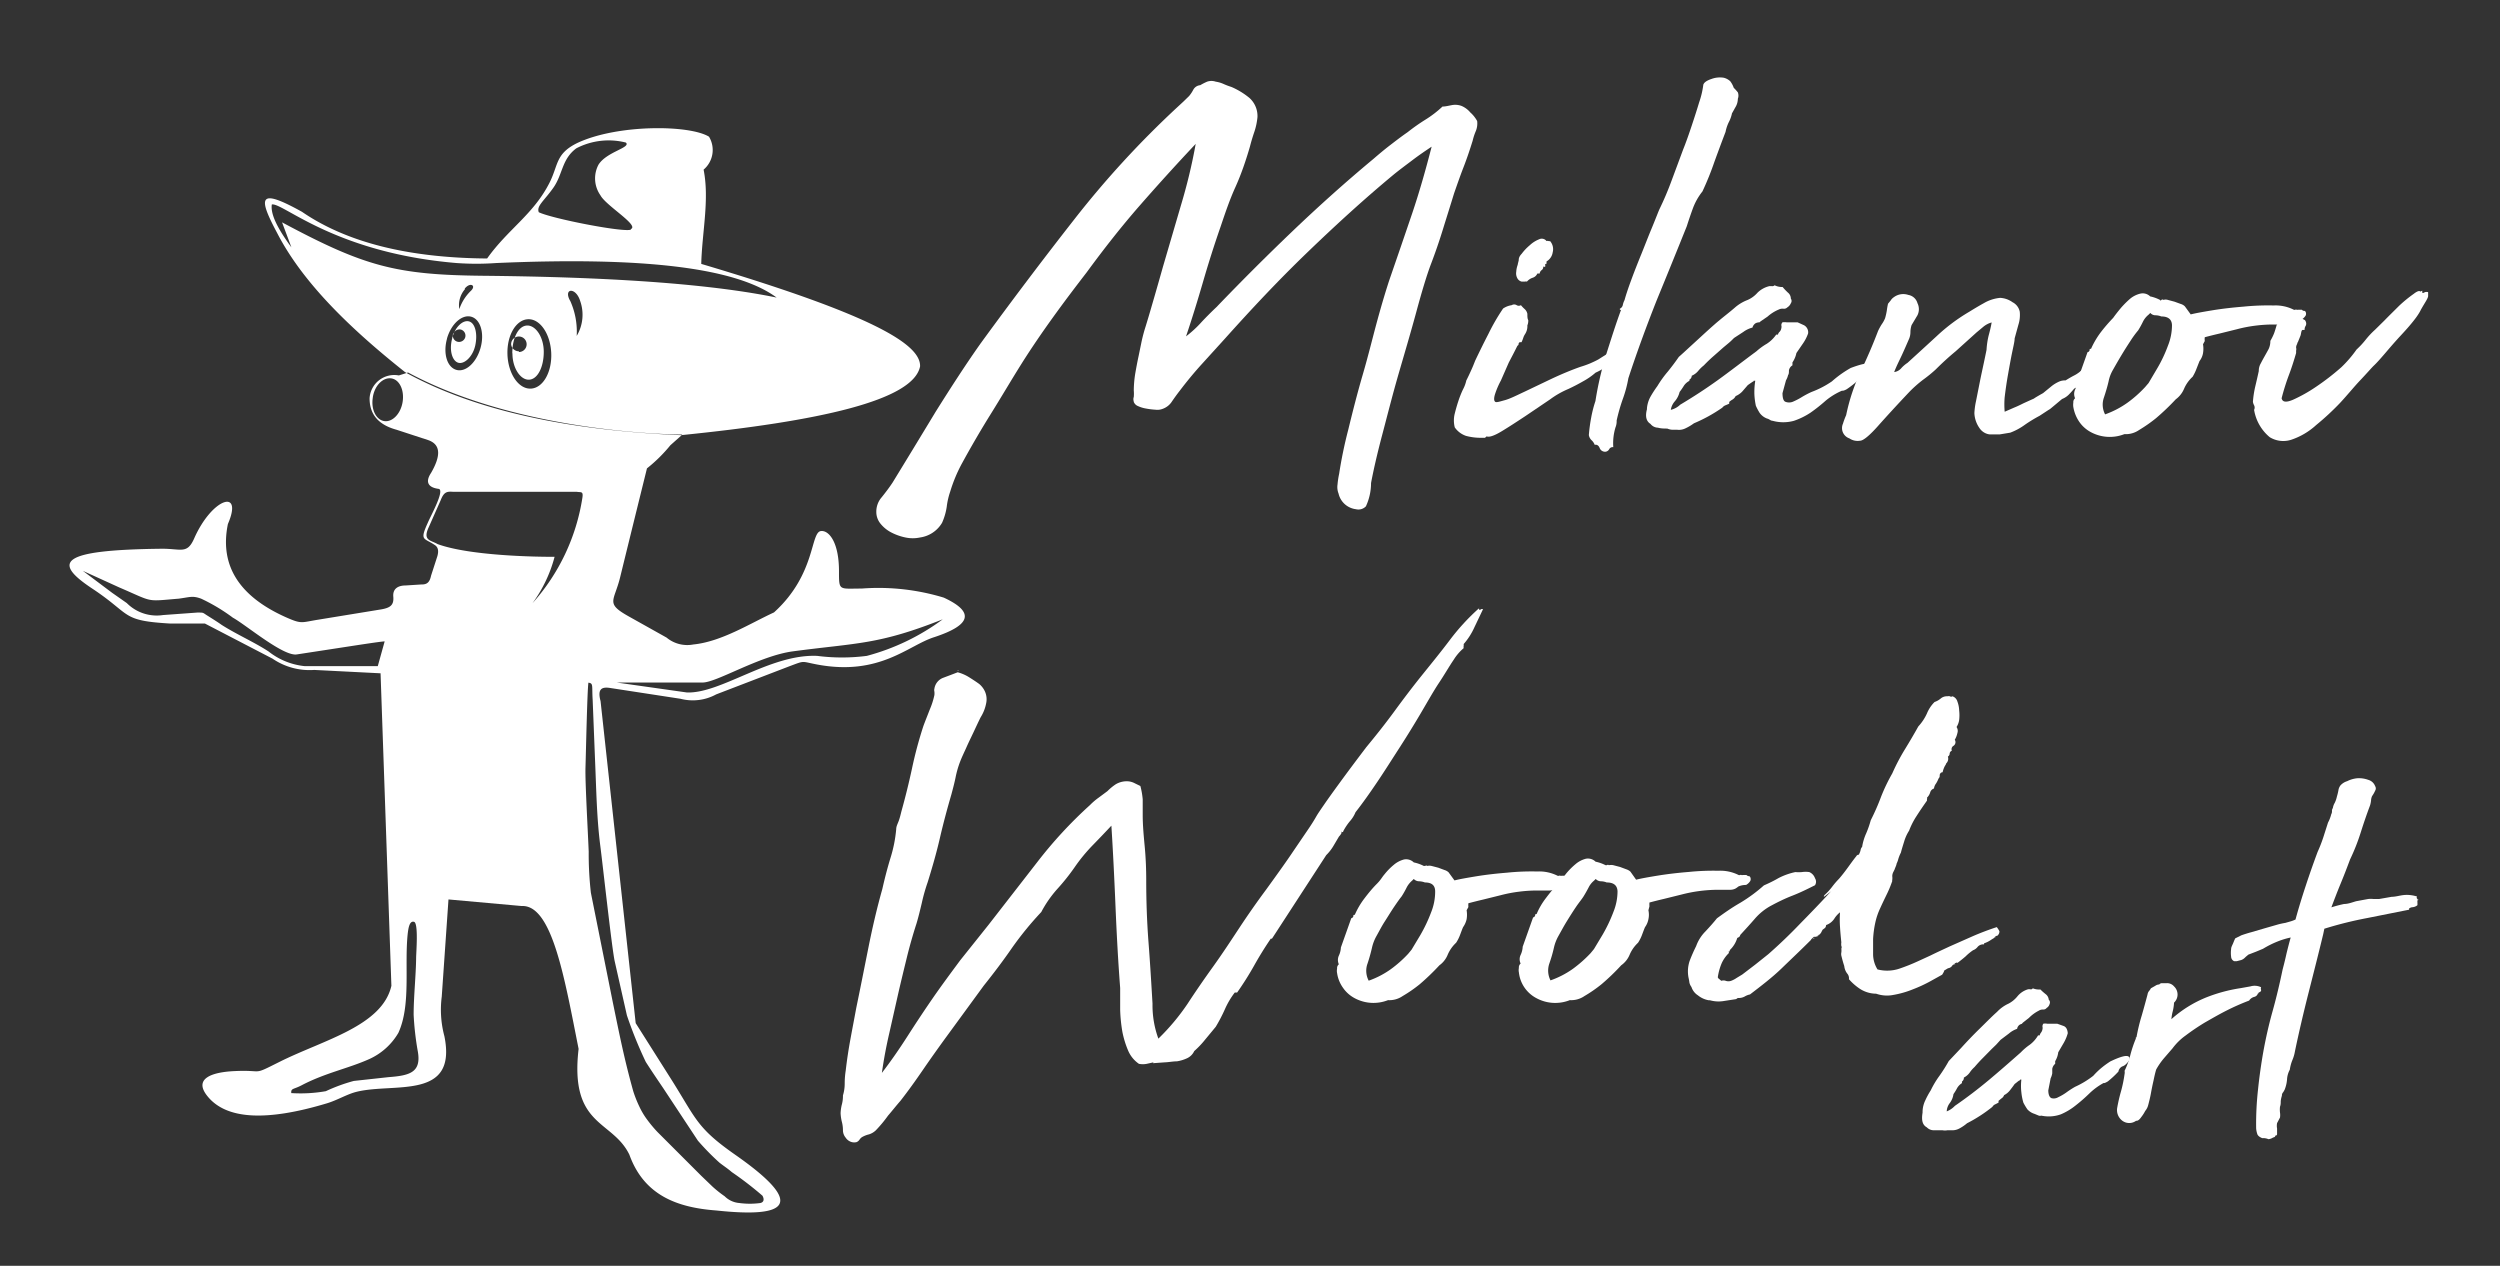
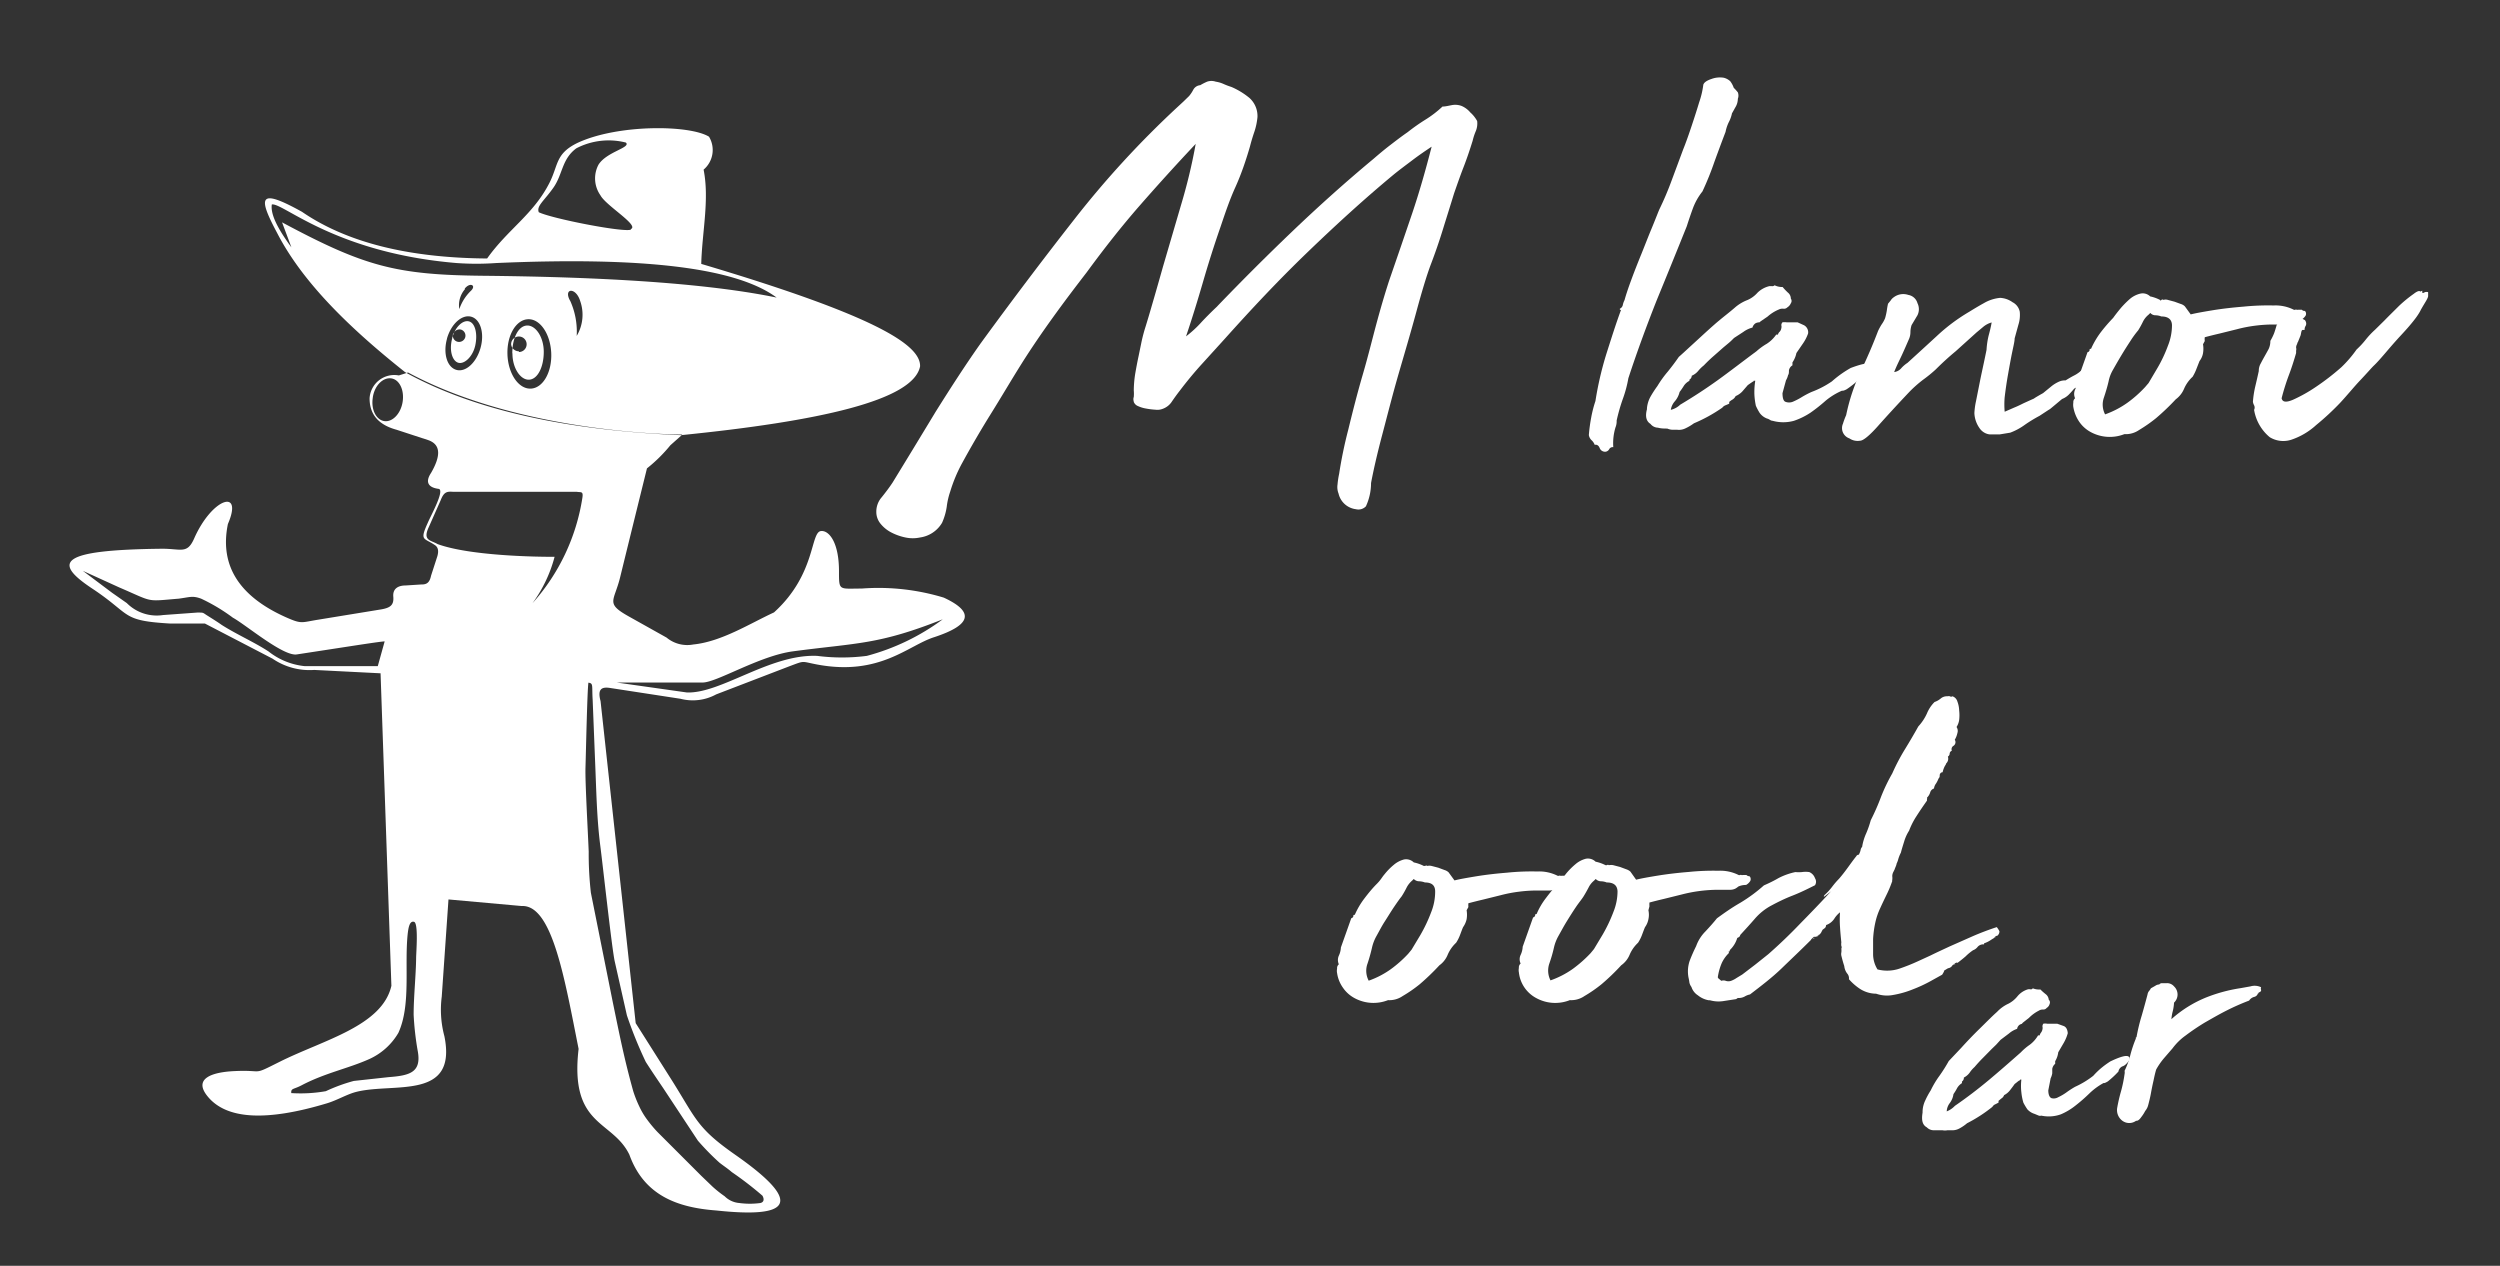
<svg xmlns="http://www.w3.org/2000/svg" viewBox="0 0 170.8 86.48">
  <rect x="0" y="0" width="170.8" height="86.48" fill="#333333" stroke="none" />
  <path d="M20.63,14.47c3.06,2.1,7.28,3.15,12.65,3.19,1.42-2,3.15-3,4.25-5.15.63-1.23.4-2,1.91-2.74,2.74-1.29,7.67-1.25,9-.43a1.76,1.76,0,0,1-.37,2.25c.41,2.06-.11,4.3-.16,6.44,11.88,3.53,15,5.53,14.95,7-.46,2.33-6.89,3.75-16.33,4.7-7.63-.32-14-1.65-18.74-4.24l-.12-.07c-3.78-3-7-6.13-8.74-9.51C17.61,13.44,17.66,12.82,20.63,14.47Zm6.62,11.18a1.69,1.69,0,0,0-2,1.56c0,.87.37,1.75,1.84,2.15l2.17.71c.9.32.83,1.13.19,2.24-.42.63-.19,1,.52,1.09.44.08-.56,1.87-.75,2.33-.56,1.24-.26,1,.49,1.51.23.15.27.41.17.76l-.43,1.33c-.09.43-.26.61-.65.6L27.7,40c-.43,0-.88.17-.83.76s-.2.78-.93.89l-4.22.69c-1.17.19-1.1.31-2.21-.18-3-1.35-4.55-3.38-3.94-6.36,1.07-2.47-1.09-1.78-2.31,1-.48,1.08-.89.68-2.22.69-7,.08-7.47.91-4.74,2.72s1.93,2.19,5.32,2.39l2.38,0L18.62,45a4.48,4.48,0,0,0,2.85.77L26,46l.74,21.35c-.63,2.75-4.62,3.69-7.61,5.18-2,1-1,.54-3.16.65-1.4.07-2.81.47-1.79,1.72,1.28,1.58,4,1.73,8.15.48.76-.23,1.39-.64,2.08-.8,2.58-.61,6.84.58,5.95-3.79a7,7,0,0,1-.18-2.7l.46-6.64,5,.45c2.09-.11,2.94,5,3.89,9.76C38.91,77,41.84,76.49,43,78.89c1,2.77,3.25,3.61,5.94,3.81,4.85.52,6.19-.38,1.3-3.8-2.59-1.81-2.66-2.41-4.28-5l-2.53-4-2.4-22c-.2-.75,0-1,.64-.9l4.82.74a3.33,3.33,0,0,0,2.44-.3l5-1.92c1.1-.41.78-.33,1.9-.12,4.28.8,6.22-1.31,8-1.87,2.46-.81,2.83-1.69.65-2.7a15.33,15.33,0,0,0-5.61-.62c-1.56,0-1.55.18-1.55-1.18,0-2-.69-2.78-1.2-2.75-.78,0-.33,2.92-3.24,5.56-1.63.75-3.59,2-5.51,2.19a2.21,2.21,0,0,1-1.83-.47l-2.59-1.45c-1.6-.9-1-1-.59-2.64.61-2.49,1.23-5,1.84-7.47a10.41,10.41,0,0,0,1.6-1.58l.82-.73s-10.88,0-18.74-4.24Zm15.85-10c.6-.25-1.71-1.6-2.08-2.31a2,2,0,0,1-.13-2.09c.56-.89,2.24-1.16,1.87-1.51a4.78,4.78,0,0,0-3.38.39c-1,.73-.93,1.78-1.57,2.69s-1.17,1.25-1,1.68C37.72,14.94,42.59,15.89,43.1,15.69ZM19.91,16.9l-.64-1.71c5.6,3,7.75,3.59,13.7,3.65s14.38.31,20.09,1.49c-2.7-2-8.88-2.81-19.15-2.36a19.13,19.13,0,0,1-2.73,0c-8.33-.7-11.86-4.15-12.61-4C18.47,14.66,19,15.66,19.91,16.9Zm10.2,17.27L29.3,36c-.45.95.14.9.59,1.17,2.21.81,6.81.88,8,.87a9.4,9.4,0,0,1-1.51,3.17A14,14,0,0,0,39.79,34c.07-.46-.1-.35-.39-.4l-8.45,0C30.54,33.57,30.33,33.6,30.11,34.17Zm-4.64-7c-.13.81.23,1.52.79,1.6s1.13-.52,1.25-1.33-.23-1.52-.79-1.59S25.59,26.34,25.47,27.15Zm9.2-2.92c.06,1.31.77,2.34,1.6,2.3s1.45-1.13,1.39-2.44-.77-2.34-1.59-2.3S34.62,22.92,34.67,24.23Zm.34-.1c0,1,.55,1.82,1.14,1.79s1-.88,1-1.9-.56-1.83-1.15-1.8S35,23.1,35,24.13Zm.44-.1a.53.53,0,1,0-.53-.53A.53.53,0,0,0,35.45,24Zm-4.91-.91c-.28,1,0,1.95.64,2.13s1.37-.5,1.65-1.5,0-1.95-.63-2.13S30.83,22.12,30.54,23.12Zm.35,0c-.21.78,0,1.51.41,1.64s1-.4,1.17-1.18,0-1.52-.42-1.64S31.09,22.33,30.89,23.11Zm.07-.35a.43.43,0,0,0,.27.55.44.44,0,0,0,.55-.28.43.43,0,0,0-.28-.54A.43.43,0,0,0,31,22.76Zm8-2.23a5.12,5.12,0,0,1,.44,2.39,2.82,2.82,0,0,0,.24-2.38C39.34,19.59,38.48,19.69,38.94,20.53Zm-7.19-.81a1.68,1.68,0,0,0-.39,1.37,3.13,3.13,0,0,1,.77-1.23C32.58,19.5,32.12,19.25,31.75,19.72ZM64.41,42.31C60,44.06,58.6,43.91,54.17,44.5c-2.31.31-5.25,2.16-6.19,2.13l-5.85,0,4.8.68c2.34.08,5.68-2.64,8.9-2.5a13.26,13.26,0,0,0,3.39,0A15.33,15.33,0,0,0,64.41,42.31ZM40.2,46.64c-.08.53-.17,4.87-.2,5.81s.17,4.44.22,5.73A23.54,23.54,0,0,0,40.37,61l1.49,7.44c.47,2.28.78,3.87,1.4,6.1a8.06,8.06,0,0,0,.42,1.06,5.09,5.09,0,0,0,.56.93,8.83,8.83,0,0,0,.68.81l3,3,.76.73a8,8,0,0,0,.83.66,1.6,1.6,0,0,0,1,.46,5.34,5.34,0,0,0,1.44,0c.25-.06.27-.27.14-.5A23.32,23.32,0,0,0,50,80.08c-.3-.26-.56-.42-.85-.65a17.28,17.28,0,0,1-1.47-1.5l-2.37-3.59c-.42-.62-.8-1.18-1.19-1.79a28.57,28.57,0,0,1-1.29-3.18L42,65.69c-.19-.82-.84-6.8-1-8-.23-1.85-.26-3.71-.34-5.6l-.17-4.29C40.43,46.82,40.55,46.69,40.2,46.64ZM8.14,40.13,5.66,39l2,1.5,1,.7a2.88,2.88,0,0,0,2.48.82l2.34-.17c.45,0,.36,0,.66.19s.69.43,1,.65c1,.64,2.25,1.19,3.21,1.82a4.75,4.75,0,0,0,2.46,1c1.49,0,3.63,0,5,0l.47-1.69c-.26,0-2.53.36-3,.43l-3,.46c-.92.15-3.45-2-4.37-2.51a12.47,12.47,0,0,0-2.17-1.3c-.59-.21-.72-.11-1.52,0C9.91,41.09,10.54,41.16,8.14,40.13ZM28.53,71.75a19.91,19.91,0,0,1-.27-2.42c0-1.25.16-2.73.17-3.89,0-.33.17-2.37-.14-2.46s-.39.41-.44.86c-.22,2.19.23,4.83-.63,6.72a4.4,4.4,0,0,1-2,1.8c-1.43.64-3,.94-4.62,1.79-.55.29-.73.19-.7.53a9.94,9.94,0,0,0,2.36-.13,11.65,11.65,0,0,1,1.91-.7l2.38-.26C28,73.48,28.83,73.27,28.53,71.75Z" style="fill:#fff;fill-rule:evenodd" />
  <path d="M93.67,33a3.8,3.8,0,0,1-.35,1.59.7.7,0,0,1-.68.2,1.39,1.39,0,0,1-1.19-1.07,1.2,1.2,0,0,1-.07-.62,5.84,5.84,0,0,1,.11-.73,29.92,29.92,0,0,1,.62-3c.3-1.23.62-2.5,1-3.8s.68-2.55,1-3.72.6-2.08.81-2.72q.82-2.37,1.56-4.55c.49-1.45.93-3,1.33-4.56-.45.3-.89.6-1.31.92s-.86.64-1.3,1c-2.06,1.71-4,3.49-5.92,5.34s-3.74,3.79-5.56,5.82l-1.57,1.73c-.54.59-1.06,1.22-1.56,1.88-.18.23-.36.48-.53.73a1.25,1.25,0,0,1-.62.49,1,1,0,0,1-.51.06,4.86,4.86,0,0,1-.64-.08,2.09,2.09,0,0,1-.55-.17.5.5,0,0,1-.28-.28c0-.05-.06-.17,0-.34a2.57,2.57,0,0,0,0-.45,7.66,7.66,0,0,1,.1-1.15c.07-.4.14-.78.22-1.15L78,23.3c.08-.36.17-.69.27-1,.22-.71.42-1.41.62-2.1s.39-1.36.57-2L80.69,14c.4-1.33.74-2.72,1-4.17-1.29,1.37-2.57,2.78-3.82,4.21S75.42,17,74.24,18.61c-.77,1-1.53,2-2.3,3.07s-1.49,2.12-2.18,3.22-1.37,2.26-2.05,3.35-1.35,2.24-2,3.43a10.25,10.25,0,0,0-.79,1.9,5.07,5.07,0,0,0-.24,1.05,4.14,4.14,0,0,1-.32,1.09,2.08,2.08,0,0,1-1.5,1,2.38,2.38,0,0,1-1,0,3.73,3.73,0,0,1-1-.36,2.31,2.31,0,0,1-.71-.59,1.26,1.26,0,0,1-.28-.8,1.49,1.49,0,0,1,.37-1c.28-.35.53-.68.74-1q1.5-2.45,2.95-4.85c1-1.59,2-3.15,3.06-4.65q3.17-4.35,6.38-8.45a65.09,65.09,0,0,1,7.08-7.71l.4-.37.39-.38a2.36,2.36,0,0,0,.28-.42A.6.6,0,0,1,82,5.82a4.07,4.07,0,0,1,.47-.24.91.91,0,0,1,.59,0,2,2,0,0,1,.54.16,4.81,4.81,0,0,0,.53.2,5.14,5.14,0,0,1,1.23.75A1.66,1.66,0,0,1,85.91,8a4.48,4.48,0,0,1-.21,1c-.12.35-.22.68-.3,1-.29,1-.61,1.93-1,2.79s-.69,1.75-1,2.67c-.45,1.29-.85,2.56-1.21,3.8s-.74,2.48-1.16,3.72a7.64,7.64,0,0,0,1.08-1c.33-.35.67-.69,1-1,1.69-1.76,3.43-3.5,5.21-5.2s3.62-3.35,5.52-4.93c.37-.32.74-.63,1.13-.93s.78-.6,1.2-.89a13.27,13.27,0,0,1,1.19-.84,7.36,7.36,0,0,0,1.19-.91c.21,0,.43-.06.65-.1a1.24,1.24,0,0,1,.66.06,1.61,1.61,0,0,1,.59.44,2.17,2.17,0,0,1,.47.59,1.38,1.38,0,0,1-.09.68,4,4,0,0,0-.22.67c-.19.61-.39,1.21-.62,1.8s-.44,1.2-.65,1.8c-.26.85-.52,1.67-.77,2.48s-.52,1.59-.81,2.35-.64,1.94-1,3.27S96,24,95.57,25.48s-.77,2.84-1.13,4.2S93.83,32.15,93.67,33Z" style="fill:#fff" />
-   <path d="M102.14,27.44c.08.08.3,0,.67-.1s.83-.34,1.37-.59l1.8-.86c.66-.31,1.32-.59,2-.83a6.61,6.61,0,0,0,.65-.23c.25-.11.44-.2.58-.28l.63-.4a2.08,2.08,0,0,1,.75-.27c.11,0,.16-.08.16-.14s0,0,0,.06a.19.19,0,0,0,.12,0s0,0,.08,0a.87.87,0,0,1-.2.43l-.28.24c-.21.18-.43.36-.67.53a4.09,4.09,0,0,1-.79.46,4.7,4.7,0,0,1-.85.59c-.33.19-.66.36-1,.52a6,6,0,0,0-1.25.71l-1.7,1.15c-.59.39-1.14.75-1.64,1.05s-.85.41-1,.33c-.08.08-.14.12-.16.1l-.16,0a3.92,3.92,0,0,1-1.09-.13,1.54,1.54,0,0,1-.77-.58,1.91,1.91,0,0,1,0-.95c.08-.32.18-.67.32-1.07.08-.21.16-.41.25-.59a2.39,2.39,0,0,0,.22-.6c.11-.21.21-.43.32-.67s.2-.46.28-.67c.29-.61.59-1.22.91-1.84a13.86,13.86,0,0,1,1-1.73,1.41,1.41,0,0,1,.59-.23.32.32,0,0,1,.34,0,.28.28,0,0,0,.29,0,2.23,2.23,0,0,0,.26.27.6.6,0,0,1,.18.32c0,.18,0,.33.06.43a.8.8,0,0,1-.06.36,1,1,0,0,1-.16.6,1,1,0,0,0-.12.25,2.34,2.34,0,0,1-.12.3s0,0-.06,0,0,0-.06,0a.14.14,0,0,0-.08.12.12.12,0,0,1-.08.12c-.18.37-.38.75-.59,1.15L102.54,26a5.51,5.51,0,0,0-.4.93C102.06,27.19,102.06,27.36,102.14,27.44Zm1.62-9.66c0-.08,0-.23.2-.44a3.45,3.45,0,0,1,.56-.59,2,2,0,0,1,.63-.4.41.41,0,0,1,.51.12.21.21,0,0,1,.14,0,.16.16,0,0,0,.1,0,.84.84,0,0,1,.18.77.86.86,0,0,1-.42.62s0,.08,0,.09a.13.13,0,0,0,0,.1c-.07-.05-.11,0-.09.08s0,.13-.14.08a.24.24,0,0,1-.1.24.34.34,0,0,0-.14.24c-.05,0-.08,0-.08,0s0,0-.08,0a.51.51,0,0,1-.33.29.88.88,0,0,0-.38.26.23.23,0,0,0-.14,0s-.11,0-.22,0a.46.46,0,0,1-.31-.26.68.68,0,0,1-.06-.41,1.65,1.65,0,0,1,.1-.48C103.7,18,103.74,17.88,103.76,17.78Z" style="fill:#fff" />
  <path d="M118.45,6a3.09,3.09,0,0,1,.28.31.63.63,0,0,1,0,.44,1.13,1.13,0,0,1-.14.53c-.1.17-.18.33-.26.46a2.29,2.29,0,0,1-.22.61,2.67,2.67,0,0,0-.22.66c-.26.68-.52,1.38-.77,2.07a20,20,0,0,1-.81,2,4.16,4.16,0,0,0-.65,1.15q-.22.6-.42,1.23-1,2.49-2.06,5.07c-.68,1.72-1.33,3.48-1.93,5.31a8.3,8.3,0,0,1-.38,1.42,12.34,12.34,0,0,0-.42,1.47,1.13,1.13,0,0,1-.08.47,3.74,3.74,0,0,0-.15,1.35.27.27,0,0,0-.28.14.33.33,0,0,1-.24.17.39.39,0,0,1-.41-.25c-.07-.17-.18-.25-.34-.22a.83.83,0,0,0-.22-.32.62.62,0,0,1-.18-.35,11.2,11.2,0,0,1,.16-1.19A8.14,8.14,0,0,1,109,27.4a22.75,22.75,0,0,1,.75-3.23c.32-1,.63-2,1-3,0,0,0,0-.08,0l0,0v-.08a.36.36,0,0,0,.2-.25,1.25,1.25,0,0,1,.12-.34c.1-.37.26-.84.47-1.41s.44-1.15.68-1.74.46-1.17.69-1.72.4-1,.53-1.31v0a21,21,0,0,0,.85-2l.78-2.1c.21-.52.4-1.07.59-1.64s.36-1.1.51-1.6a5.85,5.85,0,0,0,.28-1.19c.05-.16.24-.29.57-.4a1.65,1.65,0,0,1,.82-.08,1,1,0,0,1,.45.24A1.61,1.61,0,0,1,118.45,6Z" style="fill:#fff" />
  <path d="M126.44,25.14c.77-.29,1.22-.37,1.37-.26s.07.3-.22.54a.64.64,0,0,1-.29.16c-.12,0-.22.14-.3.35a6.51,6.51,0,0,1-.83.66c-.16.09-.27.12-.32.1a4.51,4.51,0,0,0-1.15.71,11.08,11.08,0,0,1-1,.79,4.83,4.83,0,0,1-1.14.56,2.73,2.73,0,0,1-1.45,0,.38.38,0,0,1-.18-.06.74.74,0,0,0-.22-.1,1.1,1.1,0,0,1-.49-.38,3.72,3.72,0,0,1-.26-.49,4.82,4.82,0,0,1-.1-.78,5,5,0,0,1,.06-.93c-.05,0-.08,0-.1,0s0,.06-.06.06l-.15.1-.2.14-.38.44a1.34,1.34,0,0,1-.45.31.57.57,0,0,1-.22.24,1.4,1.4,0,0,0-.22.16s0,0,0,.06,0,.06,0,.06l-.23.1a.5.5,0,0,0-.24.17,10.49,10.49,0,0,1-1.94,1.07,3.42,3.42,0,0,1-.57.34,1,1,0,0,1-.58.1h-.34a1,1,0,0,1-.33-.08c-.21,0-.42,0-.64-.06a.67.67,0,0,1-.51-.26c-.29-.18-.37-.52-.24-1a0,0,0,0,1,0,0s0,0,0-.07a2,2,0,0,1,.26-.82,7.48,7.48,0,0,1,.45-.69,7.57,7.57,0,0,1,.72-1q.39-.48.75-1c.21-.18.54-.49,1-.91s.92-.85,1.42-1.29,1-.81,1.39-1.15a2.87,2.87,0,0,1,.87-.53,1.92,1.92,0,0,0,.69-.5,1.72,1.72,0,0,1,.81-.45s0,0,0,0,0,0,0,0l.18,0a.21.21,0,0,0,.18-.06,1.2,1.2,0,0,0,.55.12,4.27,4.27,0,0,0,.36.38.53.53,0,0,1,.2.41.28.28,0,0,1,0,.32.61.61,0,0,1-.24.28.32.32,0,0,1-.28.09.57.57,0,0,0-.31.06,2.7,2.7,0,0,0-.76.48l-.47.32-.08.07a.65.65,0,0,0-.26.06.49.49,0,0,0-.22.3,1.81,1.81,0,0,0-.63.3l-.63.41c-.14.14-.25.25-.36.34l-.36.3-.67.59c-.24.21-.46.42-.67.64a2.64,2.64,0,0,0-.38.37,1.17,1.17,0,0,1-.45.34.32.32,0,0,1-.16.27v.08a1,1,0,0,0-.38.34,4.43,4.43,0,0,1-.29.42,1.51,1.51,0,0,1-.32.63,1.15,1.15,0,0,0-.28.59,1.37,1.37,0,0,0,.64-.35c.89-.53,1.75-1.09,2.57-1.68S119.12,24.65,120,24a4.26,4.26,0,0,1,.7-.51,2.25,2.25,0,0,0,.65-.63h.12v0a.37.37,0,0,1,.12-.2.45.45,0,0,0,.11-.24.4.4,0,0,0,0-.2.3.3,0,0,1,.08-.2,1.11,1.11,0,0,1,.28,0h.75l.44.2a.55.55,0,0,1,.28.56,2.82,2.82,0,0,1-.34.67l-.46.67a1.74,1.74,0,0,1-.27.64v.2a.5.5,0,0,0-.24.35c0,.13,0,.24-.06.32a1.18,1.18,0,0,1-.14.35l-.24.88c0,.34.07.54.2.59a.69.69,0,0,0,.5,0,4.6,4.6,0,0,0,.65-.34,6.62,6.62,0,0,1,.63-.33,6.38,6.38,0,0,0,1.39-.72C125.65,25.62,126.07,25.35,126.44,25.14Z" style="fill:#fff" />
  <path d="M129.41,25.42a.77.77,0,0,0,.48-.26,2.16,2.16,0,0,1,.43-.37q1-.91,2-1.83a12.47,12.47,0,0,1,2.22-1.66c.29-.18.62-.38,1-.59a2.68,2.68,0,0,1,1.11-.36,1.59,1.59,0,0,1,.85.3.93.93,0,0,1,.49.65,2.22,2.22,0,0,1-.1.91l-.25.91c0,.21-.09.56-.18,1s-.19,1-.28,1.51-.16,1-.22,1.5a5.73,5.73,0,0,0,0,1l.64-.28c.18-.07.41-.18.67-.31l.53-.24.14-.06.12-.08s.23-.14.52-.3l.55-.45a2.35,2.35,0,0,1,.55-.34,1,1,0,0,1,.44-.08c.21-.13.41-.25.61-.35a2.22,2.22,0,0,0,.5-.36c.23.11.35.21.35.3a.78.78,0,0,1-.08.33,2.38,2.38,0,0,1-.79.64c-.15.18-.29.33-.39.43a1.33,1.33,0,0,1-.44.28l-.55.46-.18.15a1,1,0,0,1-.2.14l-.61.4a9.86,9.86,0,0,0-1,.61,4.18,4.18,0,0,1-1,.54l-.73.12c-.23,0-.43,0-.62,0s-.54-.1-.77-.46a1.9,1.9,0,0,1-.33-1,5,5,0,0,1,.11-.81l.26-1.31c.09-.46.19-.9.28-1.33s.15-.71.18-.87a5.44,5.44,0,0,1,.15-1c.08-.29.15-.58.2-.87a1.51,1.51,0,0,0-.55.28l-.48.4L133.61,24q-.68.56-1.35,1.23a9.2,9.2,0,0,1-.87.71,8.54,8.54,0,0,0-.91.8c-.9.95-1.62,1.74-2.18,2.37s-1,1-1.22,1a1,1,0,0,1-.73-.16.74.74,0,0,1-.44-1,5.14,5.14,0,0,1,.22-.59,13.28,13.28,0,0,1,1-3c.42-.88.82-1.8,1.18-2.75a4,4,0,0,1,.24-.44,2.13,2.13,0,0,0,.24-.43q.08-.28.12-.54a4.12,4.12,0,0,1,.08-.45l.18-.22a.74.74,0,0,1,.21-.22,1.08,1.08,0,0,1,1-.16.78.78,0,0,1,.62.56.93.93,0,0,1,0,.83l-.4.67a1.61,1.61,0,0,0-.08.48,1.18,1.18,0,0,1-.08.43c-.16.37-.32.74-.49,1.11S129.57,25,129.41,25.42Z" style="fill:#fff" />
  <path d="M150.51,23.52a1.86,1.86,0,0,1,0,.61,1.23,1.23,0,0,1-.24.54l-.2.51a3.24,3.24,0,0,1-.27.56,2.41,2.41,0,0,0-.58.81,1.72,1.72,0,0,1-.57.73,16.34,16.34,0,0,1-1.35,1.29,10.07,10.07,0,0,1-1.16.81,1.6,1.6,0,0,1-1,.28,2.73,2.73,0,0,1-2.3-.14,2.24,2.24,0,0,1-.79-.71,2.53,2.53,0,0,1-.4-1,1,1,0,0,1,0-.3.34.34,0,0,1,.12-.3.72.72,0,0,1,0-.59,1.48,1.48,0,0,0,.14-.56l.71-2a.17.17,0,0,0,.14-.13c0-.07,0-.1.1-.1a5.82,5.82,0,0,1,.65-1.11,11.16,11.16,0,0,1,.86-1c.15-.21.33-.44.53-.68a6.24,6.24,0,0,1,.63-.63,1.71,1.71,0,0,1,.7-.35.73.73,0,0,1,.67.19,2.61,2.61,0,0,1,.67.24c0,.05.06.05.1,0a.1.1,0,0,1,.14,0,.48.48,0,0,1,.3,0l.45.12.44.16a.66.66,0,0,1,.27.16l.4.55c.32-.08.81-.17,1.48-.28s1.38-.19,2.12-.25a16.53,16.53,0,0,1,2.06-.08,2.78,2.78,0,0,1,1.38.29.13.13,0,0,0,.1,0,.15.15,0,0,1,.1,0,.1.1,0,0,0,.08,0c.16,0,.24,0,.26,0s.07.08.18.08.16.22.08.34a.85.85,0,0,1-.28.26,1.28,1.28,0,0,0-.54.11,1.15,1.15,0,0,1-.19.14.8.8,0,0,1-.34.08c-.16,0-.46,0-.91,0a9.72,9.72,0,0,0-1.17.08,9.34,9.34,0,0,0-1.24.24l-1.21.3c-.38.09-.71.17-1,.25a1,1,0,0,0,0,.26Zm-2.85-1.9a1.14,1.14,0,0,0-.4-.08.46.46,0,0,1-.35-.16l-.12.12a1.43,1.43,0,0,0-.38.47,6.15,6.15,0,0,1-.33.6,6.65,6.65,0,0,0-.52.71c-.21.32-.42.65-.63,1s-.41.7-.58,1a2.52,2.52,0,0,0-.29.77c-.08.35-.19.72-.32,1.11a1.44,1.44,0,0,0,.08,1.15,6.22,6.22,0,0,0,1.52-.79,8.2,8.2,0,0,0,1.21-1.07l.24-.28.59-1a9.4,9.4,0,0,0,.73-1.54,3.78,3.78,0,0,0,.28-1.41C148.38,21.82,148.13,21.62,147.66,21.62Z" style="fill:#fff" />
  <path d="M165.35,19.92l.14-.06s0,0,0,.1.09.05.18,0a.38.38,0,0,1,.22,0s0,.1,0,.26-.24.48-.5.95c0,0-.09.21-.35.56s-.59.73-1,1.17-.76.85-1.11,1.26-.6.68-.74.81-.52.57-.93,1-.87,1-1.38,1.55a18.11,18.11,0,0,1-1.64,1.52,4.77,4.77,0,0,1-1.69,1,1.77,1.77,0,0,1-1.48-.17A3.06,3.06,0,0,1,154,28a.34.34,0,0,0,0-.31.72.72,0,0,1-.08-.24,6.79,6.79,0,0,1,.16-1.05q.12-.5.24-1.05a1,1,0,0,1,.14-.53c.09-.18.18-.34.27-.5s.18-.32.26-.47a1.25,1.25,0,0,0,.12-.56,3.69,3.69,0,0,0,.26-.53c.06-.17.12-.37.18-.58a5.47,5.47,0,0,0,.49-.59q.25-.36.81-.12a.56.56,0,0,1,.2.12l.2.16.22.12a.39.39,0,0,1,.09.23.32.32,0,0,1-.06.2.48.48,0,0,0-.05.24s0,0-.12,0-.11.26-.16.39-.11.27-.16.4-.05.08-.06.08,0,0,0,.08a.47.47,0,0,0-.08.26.41.41,0,0,1,0,.21c0,.06,0,.09,0,.1s0,0,0,.06c-.13.45-.3,1-.51,1.55a15.21,15.21,0,0,0-.48,1.54c.06.27.31.3.78.1a10.32,10.32,0,0,0,1.58-.89,16.49,16.49,0,0,0,1.72-1.33A8.08,8.08,0,0,0,161,23.88a5.71,5.71,0,0,0,.63-.68,5.68,5.68,0,0,1,.63-.67l.64-.63c.31-.32.64-.64,1-1a9,9,0,0,1,1-.82C165.13,19.9,165.3,19.84,165.35,19.92Z" style="fill:#fff" />
-   <path d="M86.9,64.13h-.08c-.43.63-.81,1.25-1.15,1.86a21.18,21.18,0,0,1-1.15,1.82h-.16a5.52,5.52,0,0,0-.67,1.13,11.17,11.17,0,0,1-.63,1.21l-.72.87a6.25,6.25,0,0,1-.75.79,1,1,0,0,1-.47.48,2.57,2.57,0,0,1-.71.22c-.27,0-.55.06-.84.07l-.83.06s0,0,0,0,.06,0,.06-.06l-.45.1a1.35,1.35,0,0,1-.54,0,2.08,2.08,0,0,1-.73-.89,6.41,6.41,0,0,1-.4-1.3A10.69,10.69,0,0,1,76.53,69c0-.53,0-1,0-1.5-.14-1.83-.24-3.69-.32-5.61s-.17-3.74-.28-5.48c-.42.45-.85.9-1.28,1.34a11.54,11.54,0,0,0-1.21,1.47,14.66,14.66,0,0,1-1.21,1.52,7.89,7.89,0,0,0-1.09,1.57,22.54,22.54,0,0,0-2,2.45c-.6.87-1.25,1.73-1.93,2.58l-2.66,3.64c-.5.69-1,1.39-1.5,2.12s-1,1.43-1.54,2.12c-.3.34-.57.69-.84,1a8.8,8.8,0,0,1-.83,1,1.18,1.18,0,0,1-.47.28,1.78,1.78,0,0,0-.48.19.6.6,0,0,0-.16.16.46.46,0,0,1-.21.18.67.67,0,0,1-.32,0,.72.72,0,0,1-.42-.3.8.8,0,0,1-.19-.53,2.25,2.25,0,0,0-.08-.58,2.94,2.94,0,0,1-.08-.57,2.85,2.85,0,0,1,.08-.57,2.22,2.22,0,0,0,.08-.64,2.74,2.74,0,0,0,.12-.81,5.69,5.69,0,0,1,.07-.89c.08-.71.19-1.43.32-2.14s.27-1.43.4-2.14c.29-1.4.56-2.77.83-4.12s.58-2.69.95-4c.16-.71.34-1.41.55-2.1a9.29,9.29,0,0,0,.4-2c0-.19.11-.38.18-.58s.12-.4.17-.61q.4-1.43.72-2.91a27.92,27.92,0,0,1,.79-2.95c.13-.35.28-.72.43-1.11a5.32,5.32,0,0,0,.32-1,1.5,1.5,0,0,0,0-.22.42.42,0,0,1,0-.22.94.94,0,0,1,.59-.73c.32-.12.64-.24,1-.38a2.85,2.85,0,0,1,.78.34c.27.17.5.32.69.46a1.44,1.44,0,0,1,.39.51,1.3,1.3,0,0,1,.08.83A2.73,2.73,0,0,1,67,49c-.18.36-.34.71-.5,1.05s-.31.64-.47,1-.31.66-.44,1a6.51,6.51,0,0,0-.31,1.09c-.08.38-.18.76-.28,1.13-.29,1-.56,2-.79,3s-.52,2-.83,3a12.41,12.41,0,0,0-.4,1.41c-.11.46-.22.93-.36,1.4-.23.71-.46,1.5-.67,2.36s-.41,1.68-.59,2.47l-.6,2.66q-.32,1.38-.51,2.73c.61-.79,1.19-1.63,1.76-2.52s1.14-1.75,1.72-2.59S65,66.42,65.6,65.61l1.94-2.43,3.31-4.26A29.72,29.72,0,0,1,74.47,55a4.35,4.35,0,0,1,.57-.49l.62-.46a3.56,3.56,0,0,1,.57-.47,1.47,1.47,0,0,1,.85-.2,1.19,1.19,0,0,1,.46.14l.37.18a5.24,5.24,0,0,1,.16.91c0,.31,0,.67,0,1.07,0,.71.07,1.44.14,2.19s.1,1.51.1,2.28c0,1.43.05,2.85.16,4.28s.19,2.81.27,4.15a6.64,6.64,0,0,0,.4,2.38,15,15,0,0,0,2-2.39c.56-.86,1.15-1.71,1.76-2.56s1.2-1.75,1.78-2.63,1.19-1.75,1.82-2.6c.82-1.13,1.44-2,1.86-2.63l1-1.47c.24-.35.42-.64.55-.87s.32-.5.56-.85.57-.81,1-1.4,1.06-1.44,1.88-2.52c.68-.82,1.32-1.63,1.92-2.45s1.22-1.64,1.88-2.46,1.29-1.59,1.9-2.4a14.93,14.93,0,0,1,2.06-2.23s0,0-.06.06,0,0,0,.06.09.06.13,0a.23.23,0,0,1,.14,0l-.59,1.24A4.61,4.61,0,0,1,100,44c0,.06,0,.1,0,.12a.32.32,0,0,0,0,.16,3.33,3.33,0,0,0-.68.79c-.29.42-.62,1-1,1.57s-.8,1.32-1.26,2.1-.94,1.56-1.45,2.35-1,1.57-1.52,2.34-1,1.45-1.48,2.06a2.12,2.12,0,0,1-.38.61,3.94,3.94,0,0,0-.46.69c0,.08-.08.08-.15,0a.14.14,0,0,1,0,.18.86.86,0,0,1-.14.18l-.36.61a3.08,3.08,0,0,1-.51.66ZM65.29,45.83h0Zm.19,0c.06,0,0,0-.08,0s0,0,0,0S65.46,45.79,65.48,45.79Z" style="fill:#fff" />
  <path d="M100.2,62.19a1.86,1.86,0,0,1,0,.61,1.51,1.51,0,0,1-.24.54c-.06.13-.12.3-.2.51a2.66,2.66,0,0,1-.28.56,2.4,2.4,0,0,0-.57.81,1.66,1.66,0,0,1-.57.73A16.34,16.34,0,0,1,97,67.24a9.38,9.38,0,0,1-1.17.81,1.6,1.6,0,0,1-1,.28,2.71,2.71,0,0,1-2.29-.14,2.24,2.24,0,0,1-.79-.71,2.28,2.28,0,0,1-.4-1,.74.74,0,0,1,0-.3.34.34,0,0,1,.12-.3.72.72,0,0,1,0-.59,1.48,1.48,0,0,0,.14-.56l.71-2a.17.17,0,0,0,.14-.13c0-.07,0-.1.1-.1a5.34,5.34,0,0,1,.65-1.11c.28-.37.56-.71.85-1s.34-.44.54-.67a4.24,4.24,0,0,1,.63-.64,1.77,1.77,0,0,1,.69-.36.75.75,0,0,1,.67.2,2.69,2.69,0,0,1,.68.24s.06,0,.1,0a.11.11,0,0,1,.14,0,.67.67,0,0,1,.29,0l.46.12.43.16a.71.71,0,0,1,.28.16l.4.55c.31-.08.81-.17,1.48-.28s1.38-.19,2.12-.25a16.37,16.37,0,0,1,2.05-.08,2.8,2.8,0,0,1,1.39.29.13.13,0,0,0,.1,0,.18.18,0,0,1,.1,0,.09.09,0,0,0,.08,0c.16,0,.24,0,.25,0s.08.08.18.08.16.22.08.34a.77.77,0,0,1-.28.26,1.22,1.22,0,0,0-.53.11,1.21,1.21,0,0,1-.2.14.71.71,0,0,1-.33.08c-.16,0-.47,0-.91,0a9.72,9.72,0,0,0-1.17.08,9.48,9.48,0,0,0-1.25.24l-1.21.3c-.38.09-.7.17-1,.25a1.58,1.58,0,0,0,0,.26Zm-2.85-1.9a1.19,1.19,0,0,0-.4-.08.5.5,0,0,1-.36-.16l-.12.12a1.54,1.54,0,0,0-.37.47,6.35,6.35,0,0,1-.34.6c-.13.16-.3.4-.51.71s-.42.66-.64,1-.4.7-.57,1a2.92,2.92,0,0,0-.3.77c-.08.35-.18.72-.31,1.11A1.44,1.44,0,0,0,93.51,67,6.06,6.06,0,0,0,95,66.23a8.2,8.2,0,0,0,1.21-1.07l.23-.28.6-1a10.3,10.3,0,0,0,.73-1.54,3.78,3.78,0,0,0,.28-1.41C98.06,60.49,97.82,60.29,97.35,60.29Z" style="fill:#fff" />
  <path d="M112.62,62.19a1.44,1.44,0,0,1,0,.61,1.35,1.35,0,0,1-.23.54c-.06.13-.12.3-.2.51a2.66,2.66,0,0,1-.28.56,2.4,2.4,0,0,0-.57.81,1.67,1.67,0,0,1-.58.73,15,15,0,0,1-1.34,1.29,9.38,9.38,0,0,1-1.17.81,1.6,1.6,0,0,1-1,.28,2.7,2.7,0,0,1-2.29-.14,2.26,2.26,0,0,1-1.19-1.76.74.74,0,0,1,0-.3.34.34,0,0,1,.12-.3.68.68,0,0,1,0-.59,1.48,1.48,0,0,0,.14-.56l.71-2a.19.19,0,0,0,.14-.13c0-.07,0-.1.1-.1a4.93,4.93,0,0,1,.65-1.11c.28-.37.56-.71.85-1s.34-.44.53-.67a4.84,4.84,0,0,1,.64-.64,1.77,1.77,0,0,1,.69-.36.75.75,0,0,1,.67.2,2.69,2.69,0,0,1,.68.24s.06,0,.09,0a.11.11,0,0,1,.14,0,.72.72,0,0,1,.3,0l.46.12.43.16a.79.79,0,0,1,.28.16l.39.55c.32-.08.81-.17,1.49-.28s1.38-.19,2.12-.25a16.3,16.3,0,0,1,2-.08,2.8,2.8,0,0,1,1.39.29.12.12,0,0,0,.1,0,.18.18,0,0,1,.1,0,.09.09,0,0,0,.08,0c.15,0,.24,0,.25,0s.08.08.18.08.16.22.08.34a.77.77,0,0,1-.28.26,1.22,1.22,0,0,0-.53.11,1.21,1.21,0,0,1-.2.14.8.8,0,0,1-.34.08c-.15,0-.46,0-.91,0a10.08,10.08,0,0,0-2.41.32l-1.21.3c-.38.09-.7.17-1,.25a1.86,1.86,0,0,0,0,.26Zm-2.85-1.9a1.09,1.09,0,0,0-.39-.08.5.5,0,0,1-.36-.16l-.12.12a1.4,1.4,0,0,0-.37.47c-.1.19-.21.39-.34.6s-.3.4-.51.71-.43.66-.64,1-.4.7-.57,1a2.92,2.92,0,0,0-.3.77,9.55,9.55,0,0,1-.32,1.11,1.48,1.48,0,0,0,.08,1.15,6.13,6.13,0,0,0,1.53-.79,8.74,8.74,0,0,0,1.21-1.07l.23-.28.6-1a10.3,10.3,0,0,0,.73-1.54,3.78,3.78,0,0,0,.28-1.41C110.49,60.49,110.25,60.29,109.77,60.29Z" style="fill:#fff" />
  <path d="M133.09,66.15c-.22.13-.31.19-.28.18s0,.07-.12.26l-.81.45a9.42,9.42,0,0,1-1.19.55,6.38,6.38,0,0,1-1.32.38,2.22,2.22,0,0,1-1.19-.08,2.07,2.07,0,0,1-1.09-.32,3.7,3.7,0,0,1-.77-.67.5.5,0,0,0-.12-.39A1,1,0,0,1,126,66l0,0c-.08-.24-.14-.47-.2-.71a.57.57,0,0,1,0-.22,1,1,0,0,0,0-.26.19.19,0,0,0,0-.18.82.82,0,0,1,0-.25q-.07-.68-.09-1.05a7.19,7.19,0,0,1,0-1,1.71,1.71,0,0,0-.4.45,1.11,1.11,0,0,1-.55.42s0,.12-.08.2l-.16.12-.12.23-.1.1a.17.17,0,0,1-.06.06c-.05.06-.09.08-.12.08a.58.58,0,0,0,.16-.14s0,0,0,0a.31.31,0,0,0-.1.08A.21.21,0,0,1,124,64l-.08,0,0,0-.12.12h0c-.06.05-.08.09-.08.1l0,0c-.69.69-1.37,1.33-2,1.94s-1.4,1.2-2.16,1.78a1.13,1.13,0,0,0-.36.14.84.84,0,0,1-.47.1s0,0-.12.08l-.91.14a2.14,2.14,0,0,1-.87-.06v0s0,0-.08,0A1.61,1.61,0,0,1,116,68a1.06,1.06,0,0,1-.44-.57.8.8,0,0,1-.14-.3,3.09,3.09,0,0,0-.06-.34,2.24,2.24,0,0,1,.08-1.15,11,11,0,0,1,.44-1,2.73,2.73,0,0,1,.63-1c.29-.31.56-.61.79-.9.51-.37,1-.72,1.61-1.07a10.64,10.64,0,0,0,1.6-1.18c.37-.16.71-.33,1-.5a4.54,4.54,0,0,1,1.15-.41,2.46,2.46,0,0,0,.45,0,1.78,1.78,0,0,1,.5,0A.7.7,0,0,1,124,60a.44.44,0,0,1,0,.48c-.52.26-1,.5-1.54.71s-1,.44-1.43.67a3.92,3.92,0,0,0-1.14.91c-.32.37-.66.74-1,1.11,0,.08-.07.15-.2.2a1.89,1.89,0,0,1-.51.83c0,.06,0,.09-.06.1s0,0,0,.1a2.29,2.29,0,0,0-.5.71,3.84,3.84,0,0,0-.26.95.25.25,0,0,0,.1.12l.14.12s.15-.06.3,0a.56.56,0,0,0,.37,0,1.72,1.72,0,0,0,.38-.2l.38-.23.89-.68.89-.71q1.14-1,2.19-2.1c.7-.71,1.41-1.45,2.12-2.22.08-.08.09-.09,0,0s-.14.12-.24.2l-.23.18c-.07,0-.06,0,0-.1a3.86,3.86,0,0,0,.51-.55,5.57,5.57,0,0,1,.48-.56c.21-.24.4-.49.59-.75s.38-.53.59-.79a.19.19,0,0,1,.12-.1s.08,0,.08-.06a1.06,1.06,0,0,0,.1-.28.38.38,0,0,1,.1-.2,3.66,3.66,0,0,1,.28-.93,6.75,6.75,0,0,0,.31-.89,15.58,15.58,0,0,0,.71-1.62,12.11,12.11,0,0,1,.76-1.58,13.87,13.87,0,0,1,.89-1.69c.3-.49.6-1,.89-1.52a3.35,3.35,0,0,0,.59-.89,2.37,2.37,0,0,1,.52-.78,1.27,1.27,0,0,0,.41-.23.65.65,0,0,1,.46-.16.45.45,0,0,1,.18,0,.14.14,0,0,0,.17,0,.53.53,0,0,1,.34.36,1.89,1.89,0,0,1,.12.61,2.81,2.81,0,0,1,0,.65,1.2,1.2,0,0,1-.18.48.46.46,0,0,1,.06.41,1.47,1.47,0,0,1-.18.46.3.3,0,0,1-.08.41.27.27,0,0,0-.12.34.23.23,0,0,0-.15.2.24.24,0,0,1-.12.2.45.45,0,0,1-.12.47c0,.06-.07.13-.12.24a1.69,1.69,0,0,0-.12.36c-.13,0-.2.12-.2.21a.26.26,0,0,1-.08.22,1.79,1.79,0,0,1-.17.34.7.7,0,0,0-.14.34.39.39,0,0,0-.26.27.86.86,0,0,1-.22.36.16.16,0,0,1,0,.12s0,.05,0,.08c-.26.37-.5.72-.71,1.05a5.1,5.1,0,0,0-.51,1,2.89,2.89,0,0,0-.34.75c-.09.29-.17.54-.22.75a2.42,2.42,0,0,0-.2.52,2.16,2.16,0,0,1-.1.25c0,.09-.08.22-.13.38l-.1.2a.6.6,0,0,0-.06.27,1,1,0,0,1,0,.24v0a.1.1,0,0,0,0,.08,7.76,7.76,0,0,1-.42,1c-.14.29-.28.58-.41.87a4.63,4.63,0,0,0-.32.93,7,7,0,0,0-.16,1.17s0,0,0,0,0,0,0,0c0,.4,0,.75,0,1.07a2,2,0,0,0,.3,1,2.62,2.62,0,0,0,1.52-.06,12.94,12.94,0,0,0,1.25-.5l.85-.39c.38-.19.82-.39,1.31-.62l1.56-.69c.55-.24,1.11-.45,1.66-.63a1.61,1.61,0,0,1,.18.28c0,.07,0,.18-.14.31a.2.2,0,0,0-.14.06s-.07.06-.1.06,0,0,.08,0v0a3.24,3.24,0,0,0-.33.2,2,2,0,0,1-.42.2s0,0,0,0,0,0,0,.07a.52.52,0,0,0-.43.16.7.7,0,0,1-.32.24,3.57,3.57,0,0,0-.51.42c-.16.14-.35.29-.56.45,0,0,0-.06-.12,0s-.09.06,0,.08c-.13,0-.21.06-.23.1A.4.4,0,0,1,133.09,66.15Zm-9.27-2s0,0,0,0l-.07.08,0,0Zm0,0s0,0,0,0,0,0,0,0,0,0,0,0S123.85,64.17,123.82,64.17Zm.08,0,.08-.08a.09.09,0,0,1-.08,0Zm12.43-.08a.16.16,0,0,0-.12,0A.16.16,0,0,1,136.33,64.05Z" style="fill:#fff" />
  <path d="M144.17,72.52c.69-.33,1.1-.44,1.25-.34s.08.28-.17.52a.63.63,0,0,1-.26.16.48.48,0,0,0-.26.35,6.5,6.5,0,0,1-.72.67c-.15.09-.24.13-.29.11a4.44,4.44,0,0,0-1,.74,11.19,11.19,0,0,1-.92.8,4.27,4.27,0,0,1-1,.6,2.44,2.44,0,0,1-1.34.09.28.28,0,0,1-.17,0L139,76.1a1.09,1.09,0,0,1-.49-.31,4.45,4.45,0,0,1-.27-.45,3.71,3.71,0,0,1-.14-.71,3.61,3.61,0,0,1,0-.87q-.08,0-.09,0s0,.06-.05.06a.71.71,0,0,0-.14.1l-.18.14c-.11.16-.22.3-.32.43a1.2,1.2,0,0,1-.4.33.43.43,0,0,1-.19.23l-.19.16s0,0,0,.06,0,.06,0,.06l-.21.11a.42.42,0,0,0-.21.18,10,10,0,0,1-1.73,1.12,2.89,2.89,0,0,1-.51.35,1,1,0,0,1-.53.13l-.31,0a.81.81,0,0,1-.32,0h-.59a.66.66,0,0,1-.49-.2c-.29-.16-.38-.47-.29-1,0,0,0,0,0,0s0,0,0-.08a1.86,1.86,0,0,1,.19-.77,5.45,5.45,0,0,1,.37-.68,6.31,6.31,0,0,1,.6-1c.22-.31.43-.64.63-1l.86-.91c.39-.43.8-.86,1.24-1.29s.83-.83,1.2-1.16a2.49,2.49,0,0,1,.78-.56,1.93,1.93,0,0,0,.61-.5,1.47,1.47,0,0,1,.72-.48s0,0,0,0,0,0,0,0a.48.48,0,0,1,.17,0,.15.15,0,0,0,.16-.07,1.1,1.1,0,0,0,.52.08,3.73,3.73,0,0,0,.36.32.53.53,0,0,1,.21.38.25.25,0,0,1,.06.29.44.44,0,0,1-.2.27.28.28,0,0,1-.25.11.51.51,0,0,0-.29.08,2.56,2.56,0,0,0-.67.49l-.42.33-.07.08A.55.55,0,0,0,138,70a.4.4,0,0,0-.19.29,1.68,1.68,0,0,0-.56.32l-.57.43-.3.33-.31.3-.59.6c-.21.21-.4.42-.58.63a2,2,0,0,0-.33.38,1.12,1.12,0,0,1-.4.34.3.3,0,0,1-.13.27V74a1,1,0,0,0-.33.34,3.45,3.45,0,0,1-.25.41,1.3,1.3,0,0,1-.25.61,1,1,0,0,0-.21.57,1.54,1.54,0,0,0,.56-.38c.8-.55,1.56-1.13,2.28-1.73s1.46-1.25,2.22-1.92a3.94,3.94,0,0,1,.61-.52,2.14,2.14,0,0,0,.57-.64h.11v0a.48.48,0,0,1,.09-.19.49.49,0,0,0,.1-.23.37.37,0,0,0,0-.19.33.33,0,0,1,.06-.19.67.67,0,0,1,.26,0l.22,0,.47,0,.42.15c.18.06.28.23.3.5a2.8,2.8,0,0,1-.27.65l-.38.65a1.53,1.53,0,0,1-.21.61v.18a.56.56,0,0,0-.2.35c0,.13,0,.22,0,.3a1.27,1.27,0,0,1-.11.34l-.16.82c0,.32.1.5.23.54a.59.59,0,0,0,.45-.07,3.49,3.49,0,0,0,.59-.35,6.26,6.26,0,0,1,.56-.36,6.12,6.12,0,0,0,1.24-.75C143.46,73,143.84,72.74,144.17,72.52Z" style="fill:#fff" />
  <path d="M154.48,67.45a.22.22,0,0,0,0,.18c0,.05,0,.11-.12.16s0,.08-.1.08a.34.34,0,0,1-.26.24.6.6,0,0,0-.34.25,15.67,15.67,0,0,0-1.5.66c-.52.26-1,.54-1.51.83a15.1,15.1,0,0,0-1.32.89,4,4,0,0,0-.9.88l-.58.67a4.71,4.71,0,0,0-.54.78q-.09.3-.18.75c-.07.3-.13.6-.18.88s-.12.55-.18.78a1,1,0,0,1-.21.42,2.49,2.49,0,0,1-.27.42c-.13.19-.25.27-.35.25a.79.79,0,0,1-.94,0,.91.91,0,0,1-.35-.9,11,11,0,0,1,.26-1.12,9,9,0,0,0,.24-1.17v0a.53.53,0,0,0,0-.22,5.58,5.58,0,0,0,.4-1.1,8.36,8.36,0,0,1,.37-1.1s0,0,0-.06.05,0,.05-.06a12.76,12.76,0,0,1,.36-1.48c.14-.49.28-1,.39-1.42a.49.49,0,0,1,.1-.23,1,1,0,0,0,.13-.19l.3-.17a.46.46,0,0,1,.27-.09.23.23,0,0,1,.18-.09h.34a.62.62,0,0,1,.49.22.76.76,0,0,1,0,1.11,3.11,3.11,0,0,1-.09.6,3.09,3.09,0,0,0-.09.53,8.11,8.11,0,0,1,2.44-1.51,10.73,10.73,0,0,1,2.29-.61l.67-.12A1,1,0,0,1,154.48,67.45Z" style="fill:#fff" />
-   <path d="M154.56,77.76h0c-.2-.08-.32-.18-.35-.31a1.53,1.53,0,0,1-.07-.36,21.32,21.32,0,0,1,.13-2.67c.09-.87.21-1.71.35-2.51.18-1,.39-1.92.65-2.85s.48-1.87.68-2.83q.15-.56.27-1.11c.09-.36.18-.72.28-1.07a5.47,5.47,0,0,0-.89.27,6.66,6.66,0,0,0-1,.5l-.48.2-.52.2c-.07.06-.15.12-.23.2a.69.69,0,0,1-.26.17l-.31.08c-.09,0-.15,0-.17,0a.35.35,0,0,1-.21-.31,2,2,0,0,1,0-.52c0-.13.08-.26.13-.38s.1-.25.15-.35l.42-.21c.17-.06.41-.14.71-.22l.92-.27.87-.25a5,5,0,0,1,.51-.11l.35-.1a2.11,2.11,0,0,0,.34-.13c.21-.78.45-1.55.7-2.31s.52-1.53.81-2.31a9.56,9.56,0,0,0,.39-1l.32-1a2.44,2.44,0,0,0,.22-.57.4.4,0,0,0,.05-.23.31.31,0,0,1,.06-.19,1,1,0,0,1,.13-.36,1.88,1.88,0,0,0,.15-.44,3.52,3.52,0,0,0,.1-.41.71.71,0,0,1,.14-.34,1,1,0,0,1,.46-.29,1.93,1.93,0,0,1,.69-.2,1.83,1.83,0,0,1,.75.11.7.7,0,0,1,.47.43.29.29,0,0,1,0,.31,2,2,0,0,1-.21.37.82.82,0,0,0-.07.3,1.72,1.72,0,0,1-.07.34c-.23.61-.44,1.23-.64,1.86a13.78,13.78,0,0,1-.72,1.82c-.21.56-.42,1.11-.64,1.64s-.43,1.08-.64,1.64h0a8.56,8.56,0,0,1,.87-.23c.29,0,.57-.12.83-.19l.81-.15a1.56,1.56,0,0,1,.36,0l.39,0,.86-.15c.27,0,.54-.09.82-.12a2.26,2.26,0,0,1,.91.1s-.05.1,0,.13l.08.13s0,0,0,0,0-.08,0-.08a.32.32,0,0,0-.05.23c0,.09,0,.16,0,.18a.6.6,0,0,1-.32.14.42.42,0,0,0-.25.09l0,.08-2.86.57a26.13,26.13,0,0,0-2.93.73l-.08.38c-.32,1.33-.66,2.66-1,4s-.65,2.66-.93,4a2.66,2.66,0,0,1-.18.61,2.74,2.74,0,0,0-.17.64,1.57,1.57,0,0,0-.19.68,2.42,2.42,0,0,1-.16.68,1.44,1.44,0,0,1-.11.19.31.31,0,0,0-.08.23,1.63,1.63,0,0,0-.08.37c0,.13,0,.25-.05.38a1.75,1.75,0,0,0,0,.4,1.18,1.18,0,0,1,0,.34l-.2.38a1,1,0,0,0,0,.37c0,.13,0,.25,0,.38s-.17.1-.14.13,0,.07-.14.11a.7.7,0,0,1-.31.11A.86.86,0,0,0,154.56,77.76Z" style="fill:#fff" />
</svg>